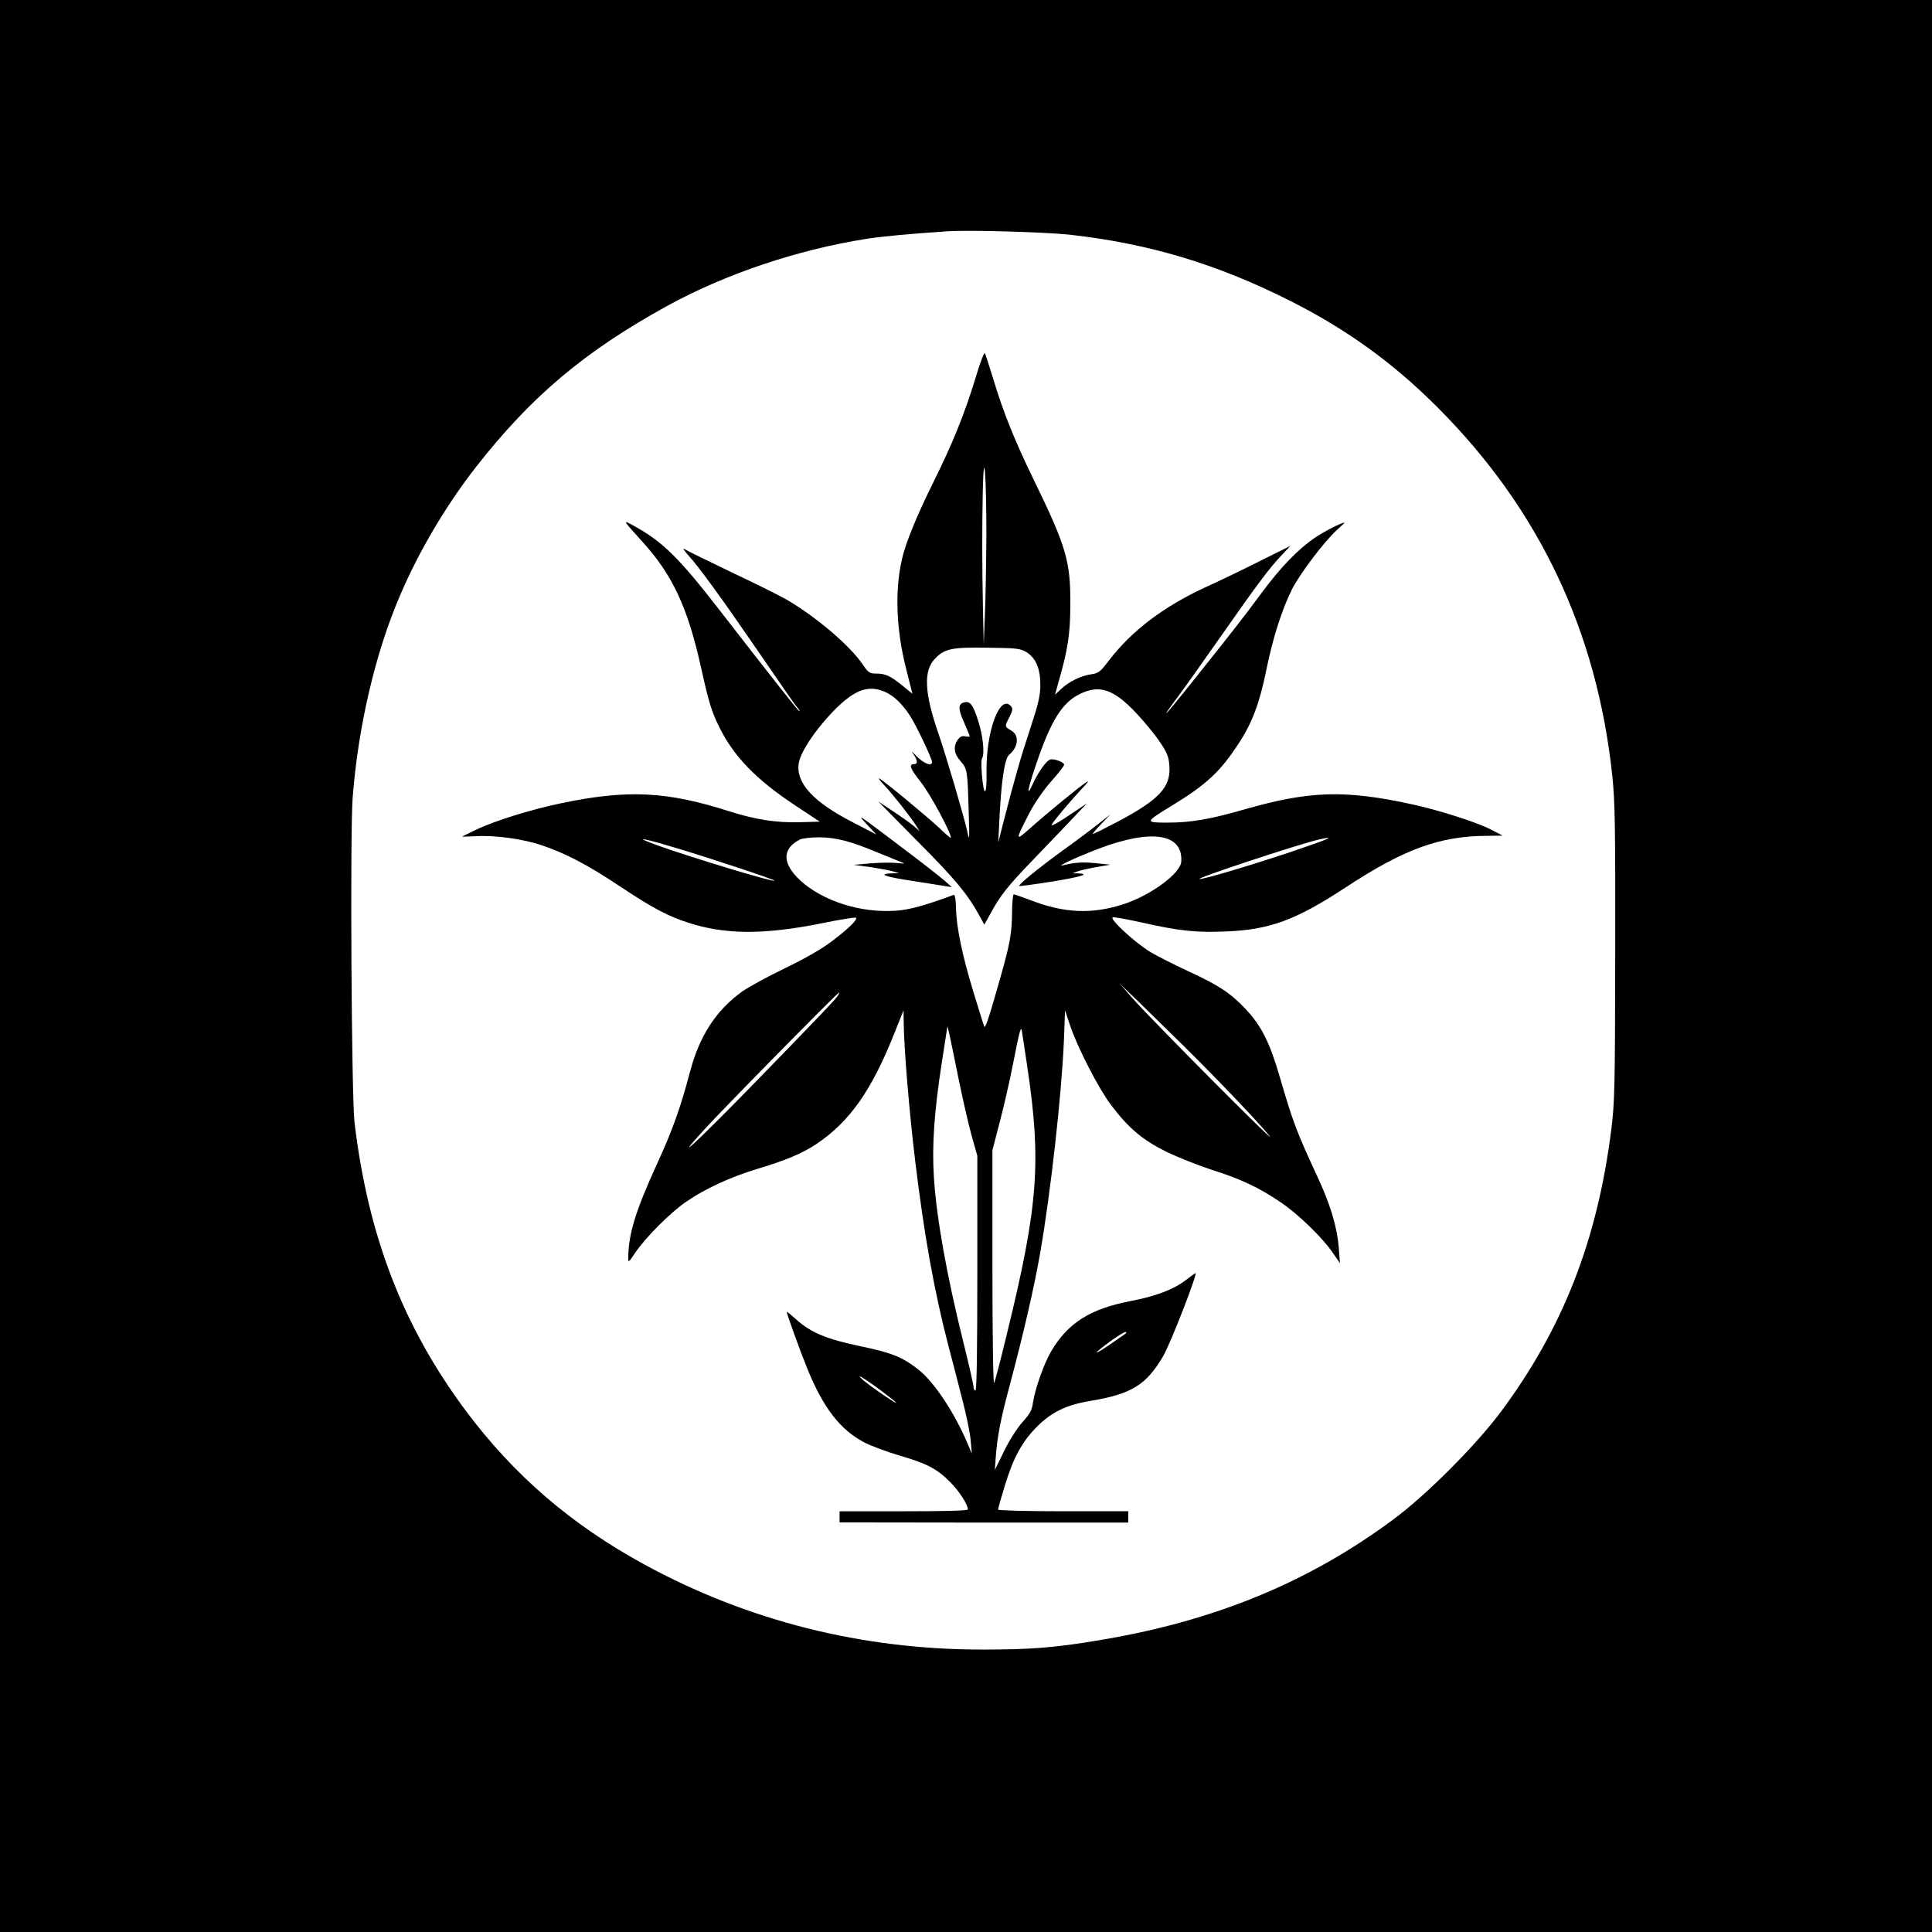
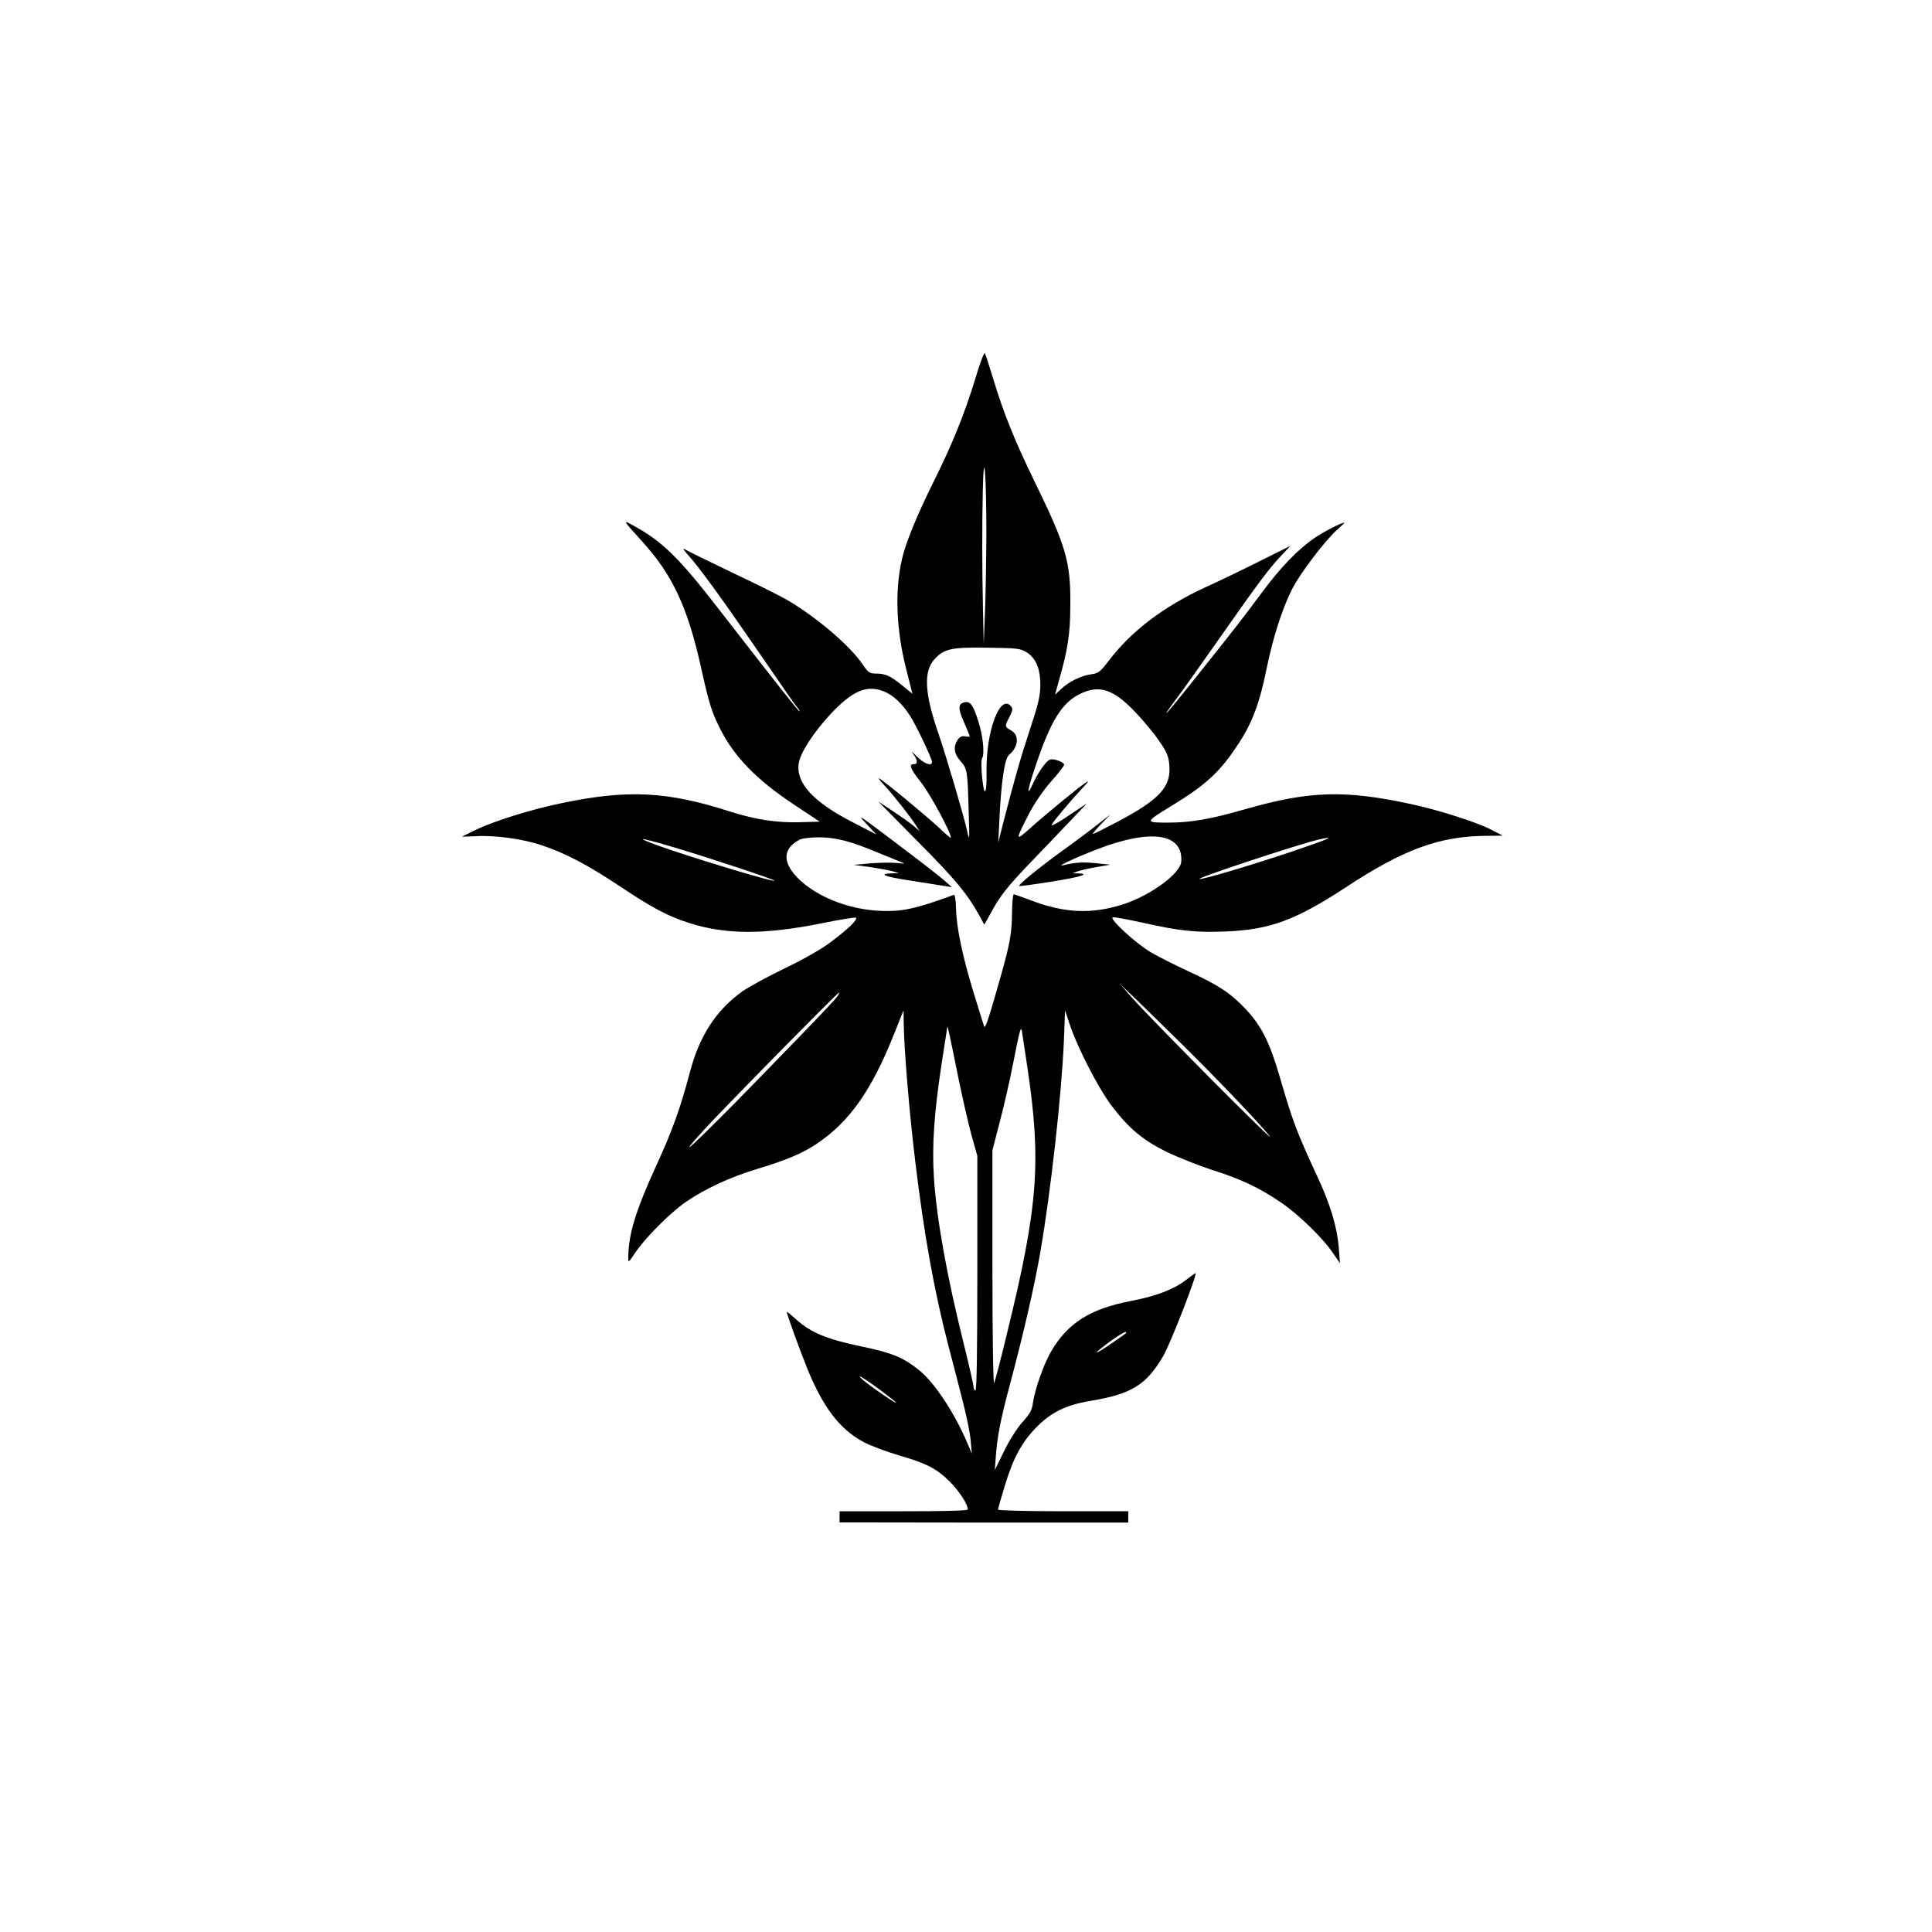
<svg xmlns="http://www.w3.org/2000/svg" version="1.0" width="1024pt" height="1024pt" viewBox="0 0 1024 1024" preserveAspectRatio="xMidYMid meet">
  <g transform="translate(0,1024) scale(0.1,-0.1)" fill="#000000" stroke="none">
-     <path d="M0 5120 l0 -5120 5120 0 5120 0 0 5120 0 5120 -5120 0 -5120 0 0 -5120z m5670 3876 c421 -47 783 -156 1171 -352 297 -150 544 -328 779 -564 538 -538 846 -1189 926 -1957 14 -134 16 -275 15 -936 -1 -712 -3 -792 -21 -935 -74 -587 -257 -1053 -583 -1492 -133 -179 -394 -441 -569 -571 -450 -335 -952 -542 -1565 -643 -232 -39 -360 -49 -613 -49 -639 -1 -1247 152 -1795 451 -387 211 -690 472 -945 813 -333 446 -519 927 -591 1529 -16 133 -24 1530 -10 1720 28 373 120 769 250 1071 101 237 242 475 400 679 295 378 577 616 1016 858 309 170 694 299 1057 356 81 13 233 27 428 40 114 8 520 -4 650 -18z" />
    <path d="M5171 8238 c-59 -193 -123 -351 -224 -554 -86 -173 -148 -323 -167 -410 -38 -168 -30 -375 24 -584 l32 -127 -54 44 c-63 51 -89 63 -140 63 -33 0 -41 6 -71 50 -65 97 -245 250 -397 339 -39 23 -172 89 -295 147 -122 59 -234 113 -248 122 -17 11 -7 -4 24 -39 46 -50 175 -227 317 -434 205 -298 242 -352 256 -367 8 -10 12 -18 9 -18 -5 0 -125 152 -434 550 -204 263 -292 349 -438 430 -68 38 -68 38 37 -78 162 -177 243 -351 314 -671 40 -182 56 -234 97 -316 76 -154 195 -277 399 -412 l133 -88 -109 -3 c-123 -3 -232 14 -371 58 -330 106 -540 116 -889 43 -156 -32 -353 -93 -449 -139 -42 -20 -77 -37 -77 -38 0 -1 31 0 70 2 102 6 251 -14 351 -48 126 -42 244 -104 415 -218 173 -115 257 -160 370 -195 192 -61 396 -61 692 -2 101 21 186 34 189 31 10 -10 -44 -62 -131 -127 -48 -37 -142 -91 -244 -140 -91 -44 -194 -100 -228 -124 -139 -100 -227 -235 -278 -430 -49 -186 -93 -309 -175 -487 -113 -247 -150 -369 -151 -493 0 -29 1 -28 36 24 55 82 186 213 270 271 100 69 234 131 376 174 150 45 239 82 313 131 177 118 294 283 416 590 l48 120 1 -70 c1 -128 30 -476 61 -730 47 -390 100 -685 175 -975 20 -74 53 -203 74 -286 22 -83 42 -182 45 -220 l6 -69 -23 55 c-71 166 -177 325 -259 390 -85 67 -141 90 -310 125 -180 38 -261 72 -338 141 -28 25 -51 44 -51 41 0 -12 72 -210 109 -301 85 -209 174 -323 300 -390 36 -19 122 -51 190 -71 144 -42 196 -69 267 -140 47 -47 94 -119 94 -145 0 -7 -111 -10 -340 -10 l-340 0 0 -30 0 -29 765 -1 765 0 0 30 0 30 -345 0 c-190 0 -345 4 -345 9 0 5 16 62 36 127 45 148 90 231 170 312 78 78 156 116 284 137 217 36 296 85 385 237 40 68 188 451 171 440 -6 -3 -29 -20 -51 -37 -66 -50 -158 -85 -293 -111 -214 -41 -332 -116 -421 -267 -38 -65 -85 -198 -96 -271 -5 -40 -16 -60 -57 -105 -29 -33 -69 -96 -97 -154 l-48 -98 4 58 c8 114 24 201 74 388 71 264 133 533 163 709 55 316 113 836 125 1121 l6 160 25 -75 c40 -121 152 -338 219 -427 93 -123 168 -186 296 -249 61 -29 169 -72 240 -95 150 -47 249 -94 361 -170 92 -61 225 -190 278 -269 l38 -55 -6 82 c-9 110 -45 231 -116 382 -107 231 -128 286 -196 520 -54 186 -98 274 -182 363 -80 85 -143 126 -301 199 -69 32 -159 77 -200 101 -79 46 -224 179 -203 186 7 2 75 -10 152 -27 204 -46 286 -54 445 -48 235 9 372 60 635 232 311 205 501 274 753 275 l82 1 -66 34 c-75 38 -278 103 -419 133 -350 76 -538 70 -870 -24 -197 -57 -297 -74 -423 -74 -120 0 -120 2 26 91 182 111 257 181 355 333 68 103 109 212 144 386 35 171 82 318 136 427 43 84 172 255 240 316 23 20 40 37 38 37 -16 0 -107 -46 -158 -81 -88 -60 -182 -157 -283 -294 -96 -130 -158 -209 -364 -467 -74 -93 -136 -168 -138 -168 -3 0 11 21 31 48 45 59 165 228 282 395 158 226 236 331 291 388 l53 56 -163 -81 c-89 -45 -220 -108 -291 -140 -220 -102 -388 -230 -507 -385 -47 -62 -56 -69 -96 -75 -53 -7 -118 -39 -159 -78 l-32 -30 19 69 c49 170 62 255 62 408 2 227 -22 309 -188 650 -107 219 -167 369 -220 545 -21 69 -41 131 -45 138 -3 7 -26 -51 -49 -130z m57 -833 c-1 -148 -4 -340 -8 -425 l-6 -155 -4 180 c-5 236 -5 444 -1 635 6 249 19 85 19 -235z m213 -622 c51 -32 74 -90 73 -178 -1 -56 -12 -101 -53 -225 -50 -151 -84 -269 -142 -495 l-28 -110 6 120 c9 198 28 326 51 344 50 41 56 104 12 129 -36 20 -36 22 -9 73 16 33 18 43 8 55 -59 71 -135 -136 -130 -353 1 -50 -2 -94 -8 -97 -11 -7 -26 157 -16 174 15 24 5 120 -20 198 -26 83 -42 106 -71 100 -36 -7 -38 -32 -5 -105 17 -39 31 -73 31 -76 0 -2 -11 -2 -24 0 -17 4 -28 -2 -40 -18 -24 -36 -20 -74 14 -112 37 -42 38 -50 44 -262 5 -165 5 -168 -9 -105 -19 83 -108 386 -151 512 -74 213 -80 330 -21 394 52 56 89 64 282 61 156 -2 173 -4 206 -24z m-753 -209 c47 -19 96 -66 136 -129 34 -53 116 -226 116 -244 0 -25 -45 -8 -83 32 -22 23 -30 29 -18 13 24 -33 27 -56 7 -56 -31 0 -24 -21 35 -96 51 -65 159 -266 159 -294 0 -5 -28 19 -62 52 -62 58 -288 246 -318 262 -8 5 3 -11 26 -35 48 -51 142 -171 169 -214 l19 -30 -30 26 c-16 14 -65 49 -109 78 l-80 53 211 -214 c199 -200 262 -277 325 -391 l26 -48 49 88 c38 67 79 119 178 223 71 74 172 179 223 233 l94 99 -58 -39 c-96 -65 -137 -88 -128 -72 15 24 96 121 154 183 41 44 48 53 24 37 -45 -31 -207 -164 -292 -240 -81 -72 -82 -69 -5 80 27 52 73 119 114 166 39 43 70 83 70 90 0 14 -56 34 -75 27 -21 -8 -63 -68 -90 -127 -38 -84 -29 -30 20 112 75 220 134 315 225 361 105 53 180 29 298 -95 43 -45 100 -114 127 -154 42 -61 49 -80 53 -131 8 -112 -54 -178 -272 -294 -69 -36 -128 -66 -133 -66 -4 0 15 23 42 51 l50 52 -69 -54 c-38 -30 -122 -93 -188 -140 -122 -89 -232 -178 -226 -185 2 -2 82 9 177 24 154 25 204 41 132 43 l-26 0 25 10 c13 5 58 16 100 23 l75 13 -77 8 c-70 7 -111 4 -173 -11 -45 -11 64 40 186 87 282 107 449 82 440 -67 -3 -62 -158 -177 -302 -225 -170 -56 -317 -50 -500 21 -43 16 -82 30 -86 30 -4 0 -9 -44 -9 -98 -1 -110 -12 -167 -60 -337 -64 -226 -82 -280 -88 -265 -3 8 -28 89 -56 180 -60 196 -91 346 -93 447 -1 44 -6 72 -12 70 -154 -57 -235 -79 -307 -84 -187 -13 -386 51 -506 160 -97 90 -98 168 -3 217 14 7 59 12 105 12 90 -1 166 -21 311 -82 50 -20 104 -42 120 -49 26 -9 24 -10 -22 -5 -29 3 -92 2 -140 -2 l-88 -8 90 -12 c50 -8 104 -18 120 -23 l30 -9 -36 -1 c-78 -2 -44 -17 88 -37 76 -12 158 -25 183 -29 l45 -7 -35 31 c-33 29 -98 80 -318 246 -144 108 -150 112 -97 55 l50 -53 -122 63 c-211 108 -304 208 -290 312 8 57 75 161 168 262 118 126 195 159 287 120z m-1113 -826 c182 -54 535 -171 530 -176 -6 -7 -321 87 -535 158 -217 73 -214 84 5 18z m3265 -24 c-228 -76 -458 -144 -482 -143 -30 1 511 180 627 208 107 25 60 4 -145 -65z m-569 -1025 c190 -188 399 -407 458 -480 54 -68 -641 631 -728 732 l-65 74 90 -86 c49 -48 159 -156 245 -240z m-1828 267 c-11 -19 -75 -87 -438 -460 -313 -321 -450 -448 -275 -256 87 97 710 730 718 730 1 0 -1 -6 -5 -14z m638 -446 c22 -107 53 -242 69 -300 l30 -106 0 -622 c0 -408 -3 -622 -10 -622 -5 0 -10 8 -10 19 0 10 -24 117 -54 237 -87 350 -142 654 -156 872 -11 167 1 344 40 599 17 106 30 196 31 200 1 9 8 -19 60 -277z m364 65 c75 -502 58 -736 -107 -1410 -33 -137 -64 -257 -69 -265 -5 -8 -9 265 -9 609 l0 624 39 151 c22 83 54 223 71 311 35 179 42 203 47 165 2 -14 15 -97 28 -185z m520 -1414 c-6 -4 -48 -34 -95 -66 -48 -32 -70 -43 -50 -25 42 37 131 99 145 100 6 0 6 -3 0 -9z m-1296 -301 c44 -33 81 -62 81 -65 0 -7 -137 87 -175 120 -49 43 4 12 94 -55z" />
  </g>
</svg>